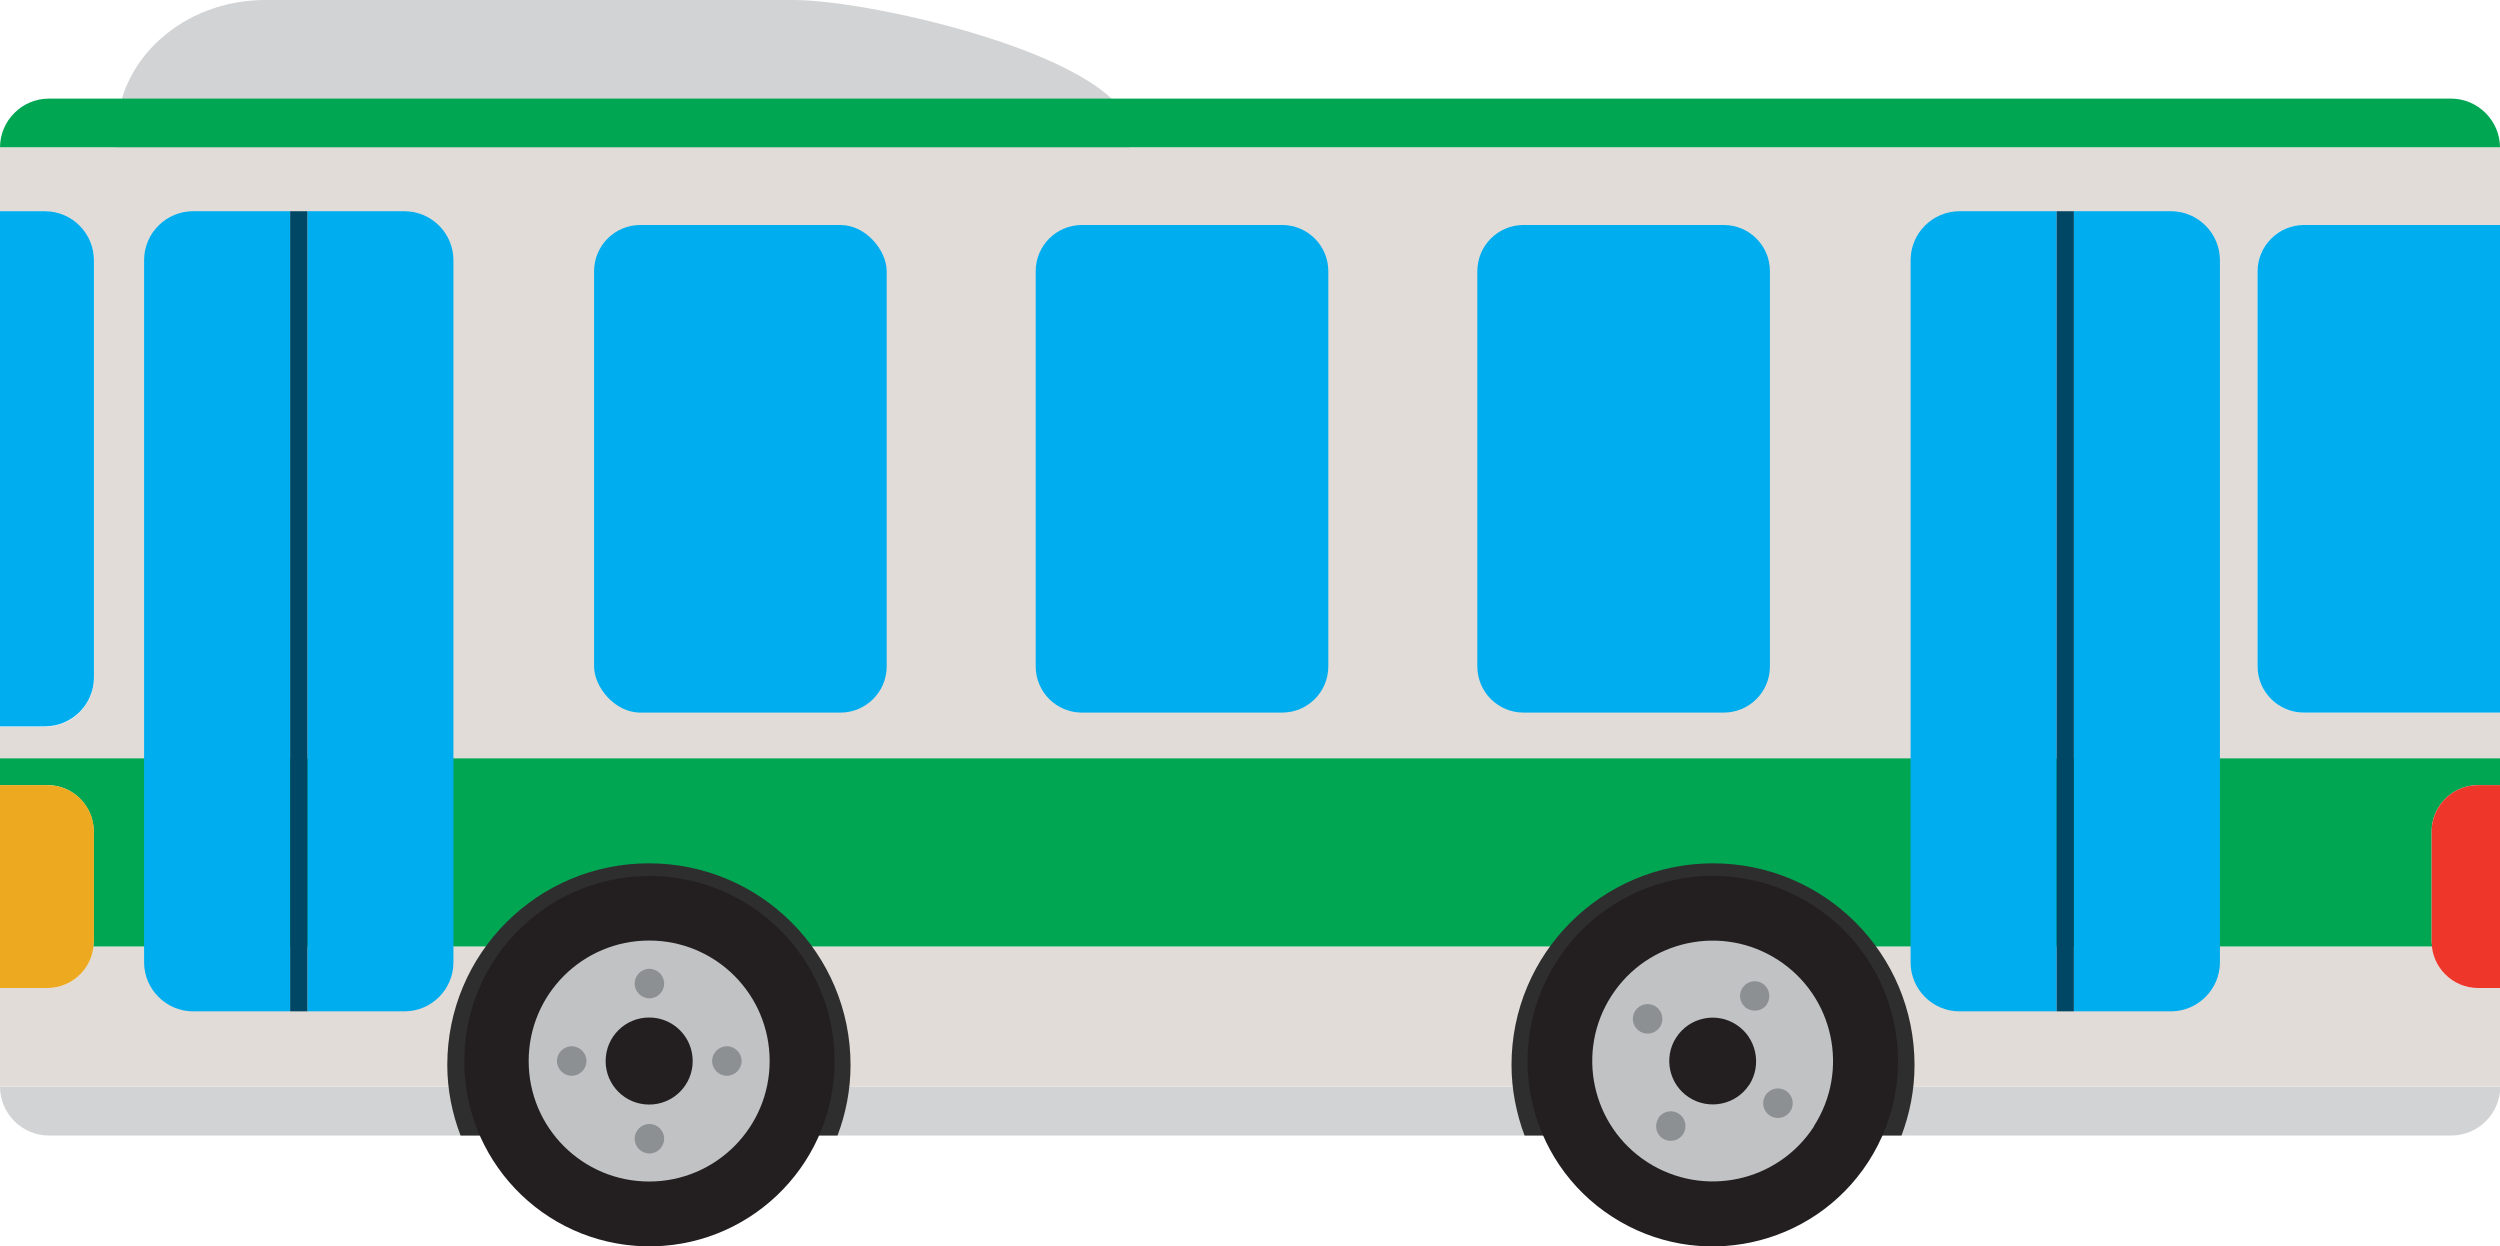
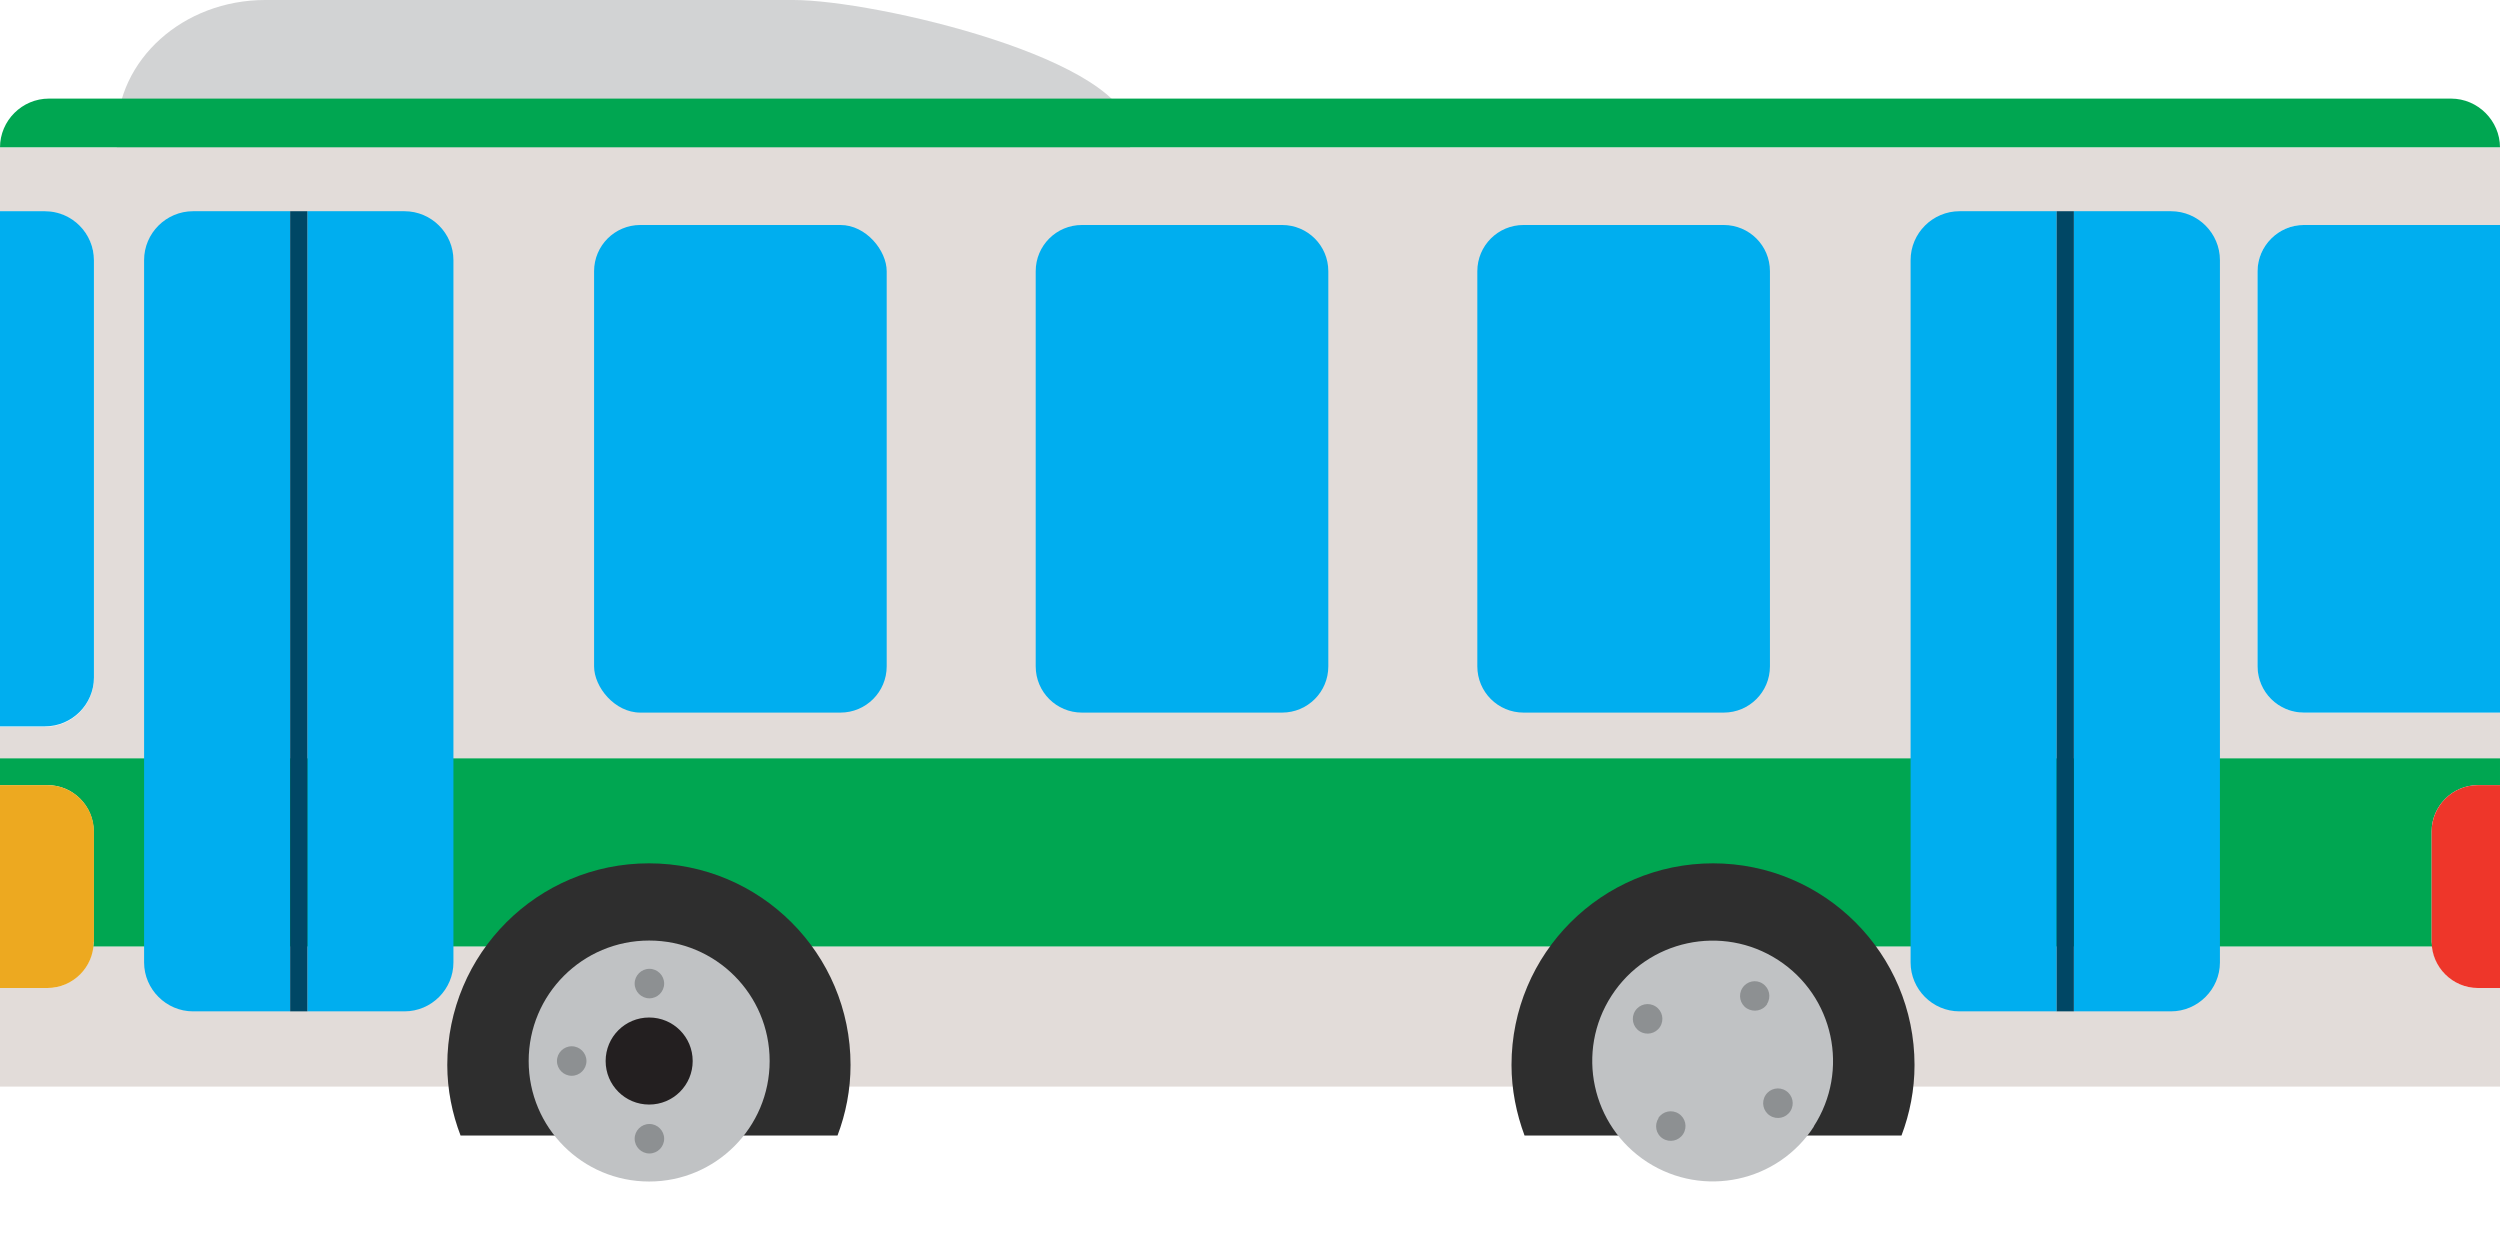
<svg xmlns="http://www.w3.org/2000/svg" id="_ÉåÉCÉÑÅ__1" viewBox="0 0 101.67 50.69">
  <defs>
    <style>.cls-1{fill:#004765;}.cls-2{fill:#8d9092;}.cls-3{fill:#00a651;}.cls-4{fill:#231f20;}.cls-5{fill:#d2d3d4;}.cls-6{fill:#eda920;}.cls-7{fill:#ee362a;}.cls-8{fill:#c0c2c4;}.cls-9{fill:#00aeef;}.cls-10{fill:#e2dcd9;}.cls-11{fill:#2e2e2e;}</style>
  </defs>
-   <path class="cls-5" d="M1.99,46.18h97.7c1.09,0,1.99-.89,1.99-1.99H0c0,1.09.89,1.99,1.99,1.99Z" />
  <path class="cls-10" d="M100.77,40.18c-.96,0-1.76-.74-1.86-1.69H3.79c-.1.94-.89,1.69-1.86,1.69H0v4.01h101.67v-4.01h-.9Z" />
  <path class="cls-5" d="M45.96,13.88c0,3-10.37,5.43-13.7,5.43H10.79c-3.34,0-6.04-2.43-6.04-5.43V5.43C4.75,2.43,7.45,0,10.79,0h21.47c3.34,0,13.7,2.43,13.7,5.43v8.45Z" />
  <path class="cls-3" d="M98.89,33.81c0-1.03.85-1.88,1.88-1.88h.9v-1.1H0v1.1h1.93c1.04,0,1.88.85,1.88,1.88v4.49c0,.07-.01.13-.02.19h95.12c0-.07-.02-.13-.02-.19v-4.49Z" />
  <path class="cls-3" d="M99.68,4.01H1.99c-1.09,0-1.99.89-1.99,1.99h101.67c0-1.09-.9-1.99-1.99-1.99Z" />
  <path class="cls-10" d="M101.67,28.98h-7.98c-1.03,0-1.88-.85-1.88-1.88V11.03c0-1.04.85-1.88,1.88-1.88h7.98v-3.15H0v2.6h1.83c1.09,0,1.99.89,1.99,1.99v16.98c0,1.09-.89,1.99-1.99,1.99H0v1.28h101.67v-1.84Z" />
  <path class="cls-9" d="M93.69,9.15c-1.03,0-1.88.85-1.88,1.88v16.07c0,1.04.85,1.88,1.88,1.88h7.98V9.15h-7.98Z" />
  <path class="cls-7" d="M100.77,31.93c-1.03,0-1.88.85-1.88,1.88v4.49c0,1.03.85,1.88,1.88,1.88h.9v-8.25h-.9Z" />
  <path class="cls-9" d="M3.82,27.56V10.58c0-1.09-.89-1.99-1.99-1.99H0v20.95h1.83c1.09,0,1.99-.89,1.99-1.99Z" />
  <rect class="cls-9" x="24.16" y="9.15" width="11.9" height="19.83" rx="1.88" ry="1.88" />
  <path class="cls-6" d="M3.82,38.3v-4.49c0-1.03-.85-1.88-1.88-1.88H0v8.25h1.93c1.04,0,1.88-.85,1.88-1.88Z" />
  <path class="cls-9" d="M44,9.15h8.14c1.04,0,1.88.84,1.88,1.88v16.07c0,1.04-.84,1.88-1.88,1.88h-8.14c-1.04,0-1.88-.84-1.88-1.88V11.03c0-1.04.84-1.88,1.88-1.88Z" />
  <path class="cls-9" d="M61.96,9.15h8.14c1.04,0,1.88.84,1.88,1.88v16.07c0,1.04-.84,1.88-1.88,1.88h-8.14c-1.04,0-1.88-.84-1.88-1.88V11.03c0-1.04.84-1.88,1.88-1.88Z" />
  <path class="cls-9" d="M7.85,8.59c-1.09,0-1.99.89-1.99,1.99v28.56c0,1.09.9,1.99,1.99,1.99h3.95V8.59h-3.95Z" />
  <path class="cls-9" d="M16.45,8.59h-3.95v32.54h3.95c1.1,0,1.99-.9,1.99-1.99V10.58c0-1.09-.89-1.99-1.99-1.99Z" />
  <rect class="cls-1" x="11.8" y="8.59" width=".7" height="32.54" />
  <path class="cls-9" d="M79.69,8.59c-1.09,0-1.99.89-1.99,1.99v28.56c0,1.09.89,1.99,1.99,1.99h3.95V8.59h-3.95Z" />
  <path class="cls-9" d="M88.29,8.59h-3.95v32.54h3.95c1.09,0,1.99-.9,1.99-1.99V10.58c0-1.09-.89-1.99-1.99-1.99Z" />
  <rect class="cls-1" x="83.64" y="8.59" width=".7" height="32.54" />
  <path class="cls-11" d="M69.67,35.11c-4.53,0-8.2,3.67-8.2,8.2,0,1.01.2,1.98.53,2.87h15.33c.34-.9.53-1.86.53-2.87,0-4.53-3.67-8.2-8.2-8.2Z" />
-   <path class="cls-4" d="M75.98,47.25c-2.26,3.49-6.93,4.49-10.42,2.23-3.49-2.26-4.49-6.93-2.23-10.42,2.26-3.49,6.93-4.49,10.42-2.23,3.49,2.26,4.49,6.92,2.23,10.42Z" />
  <path class="cls-8" d="M73.77,45.81c-1.47,2.27-4.5,2.92-6.78,1.45-2.27-1.47-2.92-4.5-1.45-6.77,1.47-2.27,4.5-2.92,6.77-1.45,2.27,1.47,2.92,4.5,1.45,6.77Z" />
-   <path class="cls-4" d="M71.14,44.11c-.53.82-1.63,1.05-2.45.52-.82-.53-1.05-1.63-.52-2.44.53-.82,1.63-1.05,2.44-.52.82.53,1.05,1.63.53,2.45Z" />
  <path class="cls-2" d="M71.87,40.83c-.18.28-.55.35-.83.18-.28-.18-.36-.55-.18-.83.18-.28.55-.36.82-.18.28.18.36.55.18.83Z" />
  <path class="cls-2" d="M67.33,40.93c.28.18.36.55.18.83-.18.28-.55.36-.83.18-.28-.18-.36-.55-.18-.83.18-.28.55-.36.83-.18Z" />
  <path class="cls-2" d="M67.44,45.47c.18-.28.55-.36.83-.18.28.18.36.55.18.83-.18.28-.55.36-.83.18-.28-.18-.35-.55-.17-.83Z" />
  <path class="cls-2" d="M71.98,45.37c-.28-.18-.36-.55-.18-.83.18-.28.55-.36.83-.18.28.18.36.55.18.83-.18.28-.55.36-.83.18Z" />
  <path class="cls-11" d="M26.39,35.11c-4.53,0-8.2,3.67-8.2,8.2,0,1.01.2,1.98.54,2.87h15.33c.34-.9.53-1.86.53-2.87,0-4.53-3.67-8.2-8.2-8.2Z" />
-   <circle class="cls-4" cx="26.41" cy="43.15" r="7.53" transform="translate(-17.42 68.42) rotate(-88.49)" />
  <path class="cls-8" d="M31.3,43.15c0,2.7-2.19,4.9-4.9,4.9s-4.9-2.19-4.9-4.9,2.19-4.9,4.9-4.9,4.9,2.19,4.9,4.9Z" />
  <path class="cls-4" d="M28.17,43.15c0,.98-.79,1.77-1.77,1.77s-1.77-.79-1.77-1.77.79-1.77,1.77-1.77,1.77.79,1.77,1.77Z" />
  <path class="cls-2" d="M27.01,40c0,.33-.27.6-.6.6s-.6-.27-.6-.6.27-.6.6-.6.6.27.6.6Z" />
  <path class="cls-2" d="M23.25,42.55c.33,0,.6.27.6.6s-.27.6-.6.6-.6-.27-.6-.6.27-.6.6-.6Z" />
  <path class="cls-2" d="M25.81,46.31c0-.33.27-.6.6-.6s.6.27.6.6-.27.6-.6.6-.6-.27-.6-.6Z" />
-   <path class="cls-2" d="M29.56,43.75c-.33,0-.6-.27-.6-.6s.27-.6.6-.6.6.27.6.6-.27.6-.6.6Z" />
</svg>